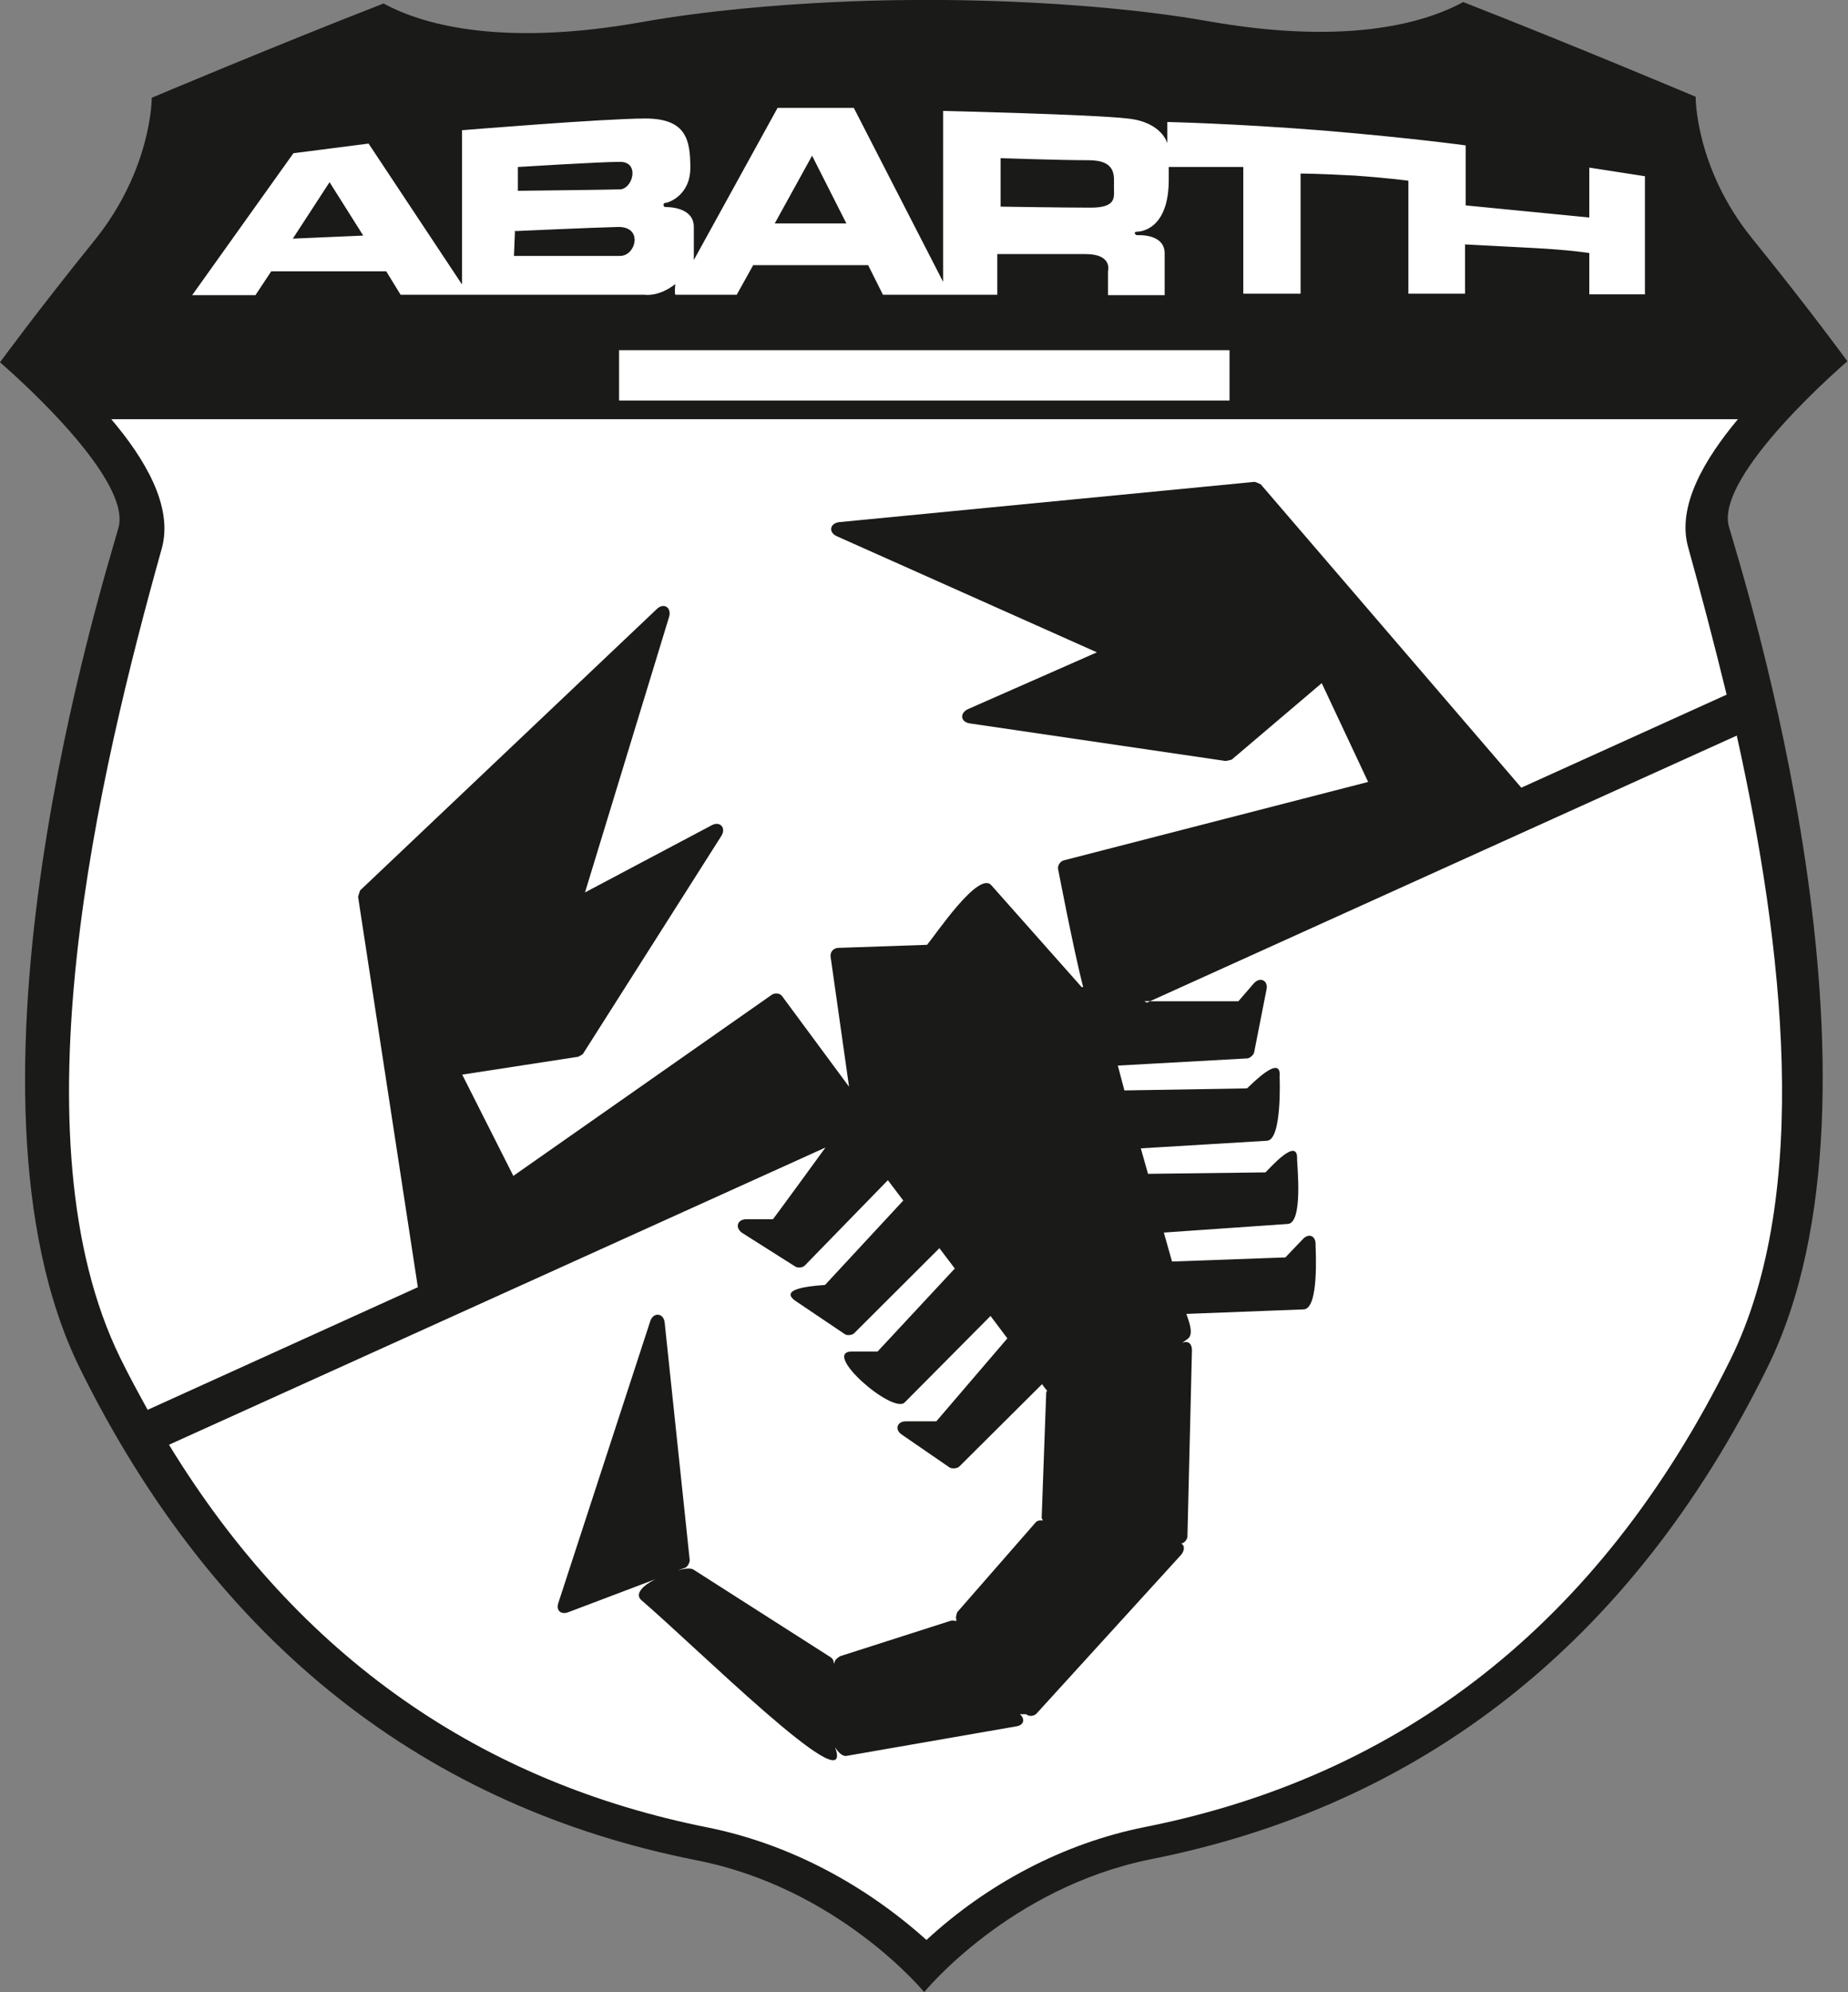
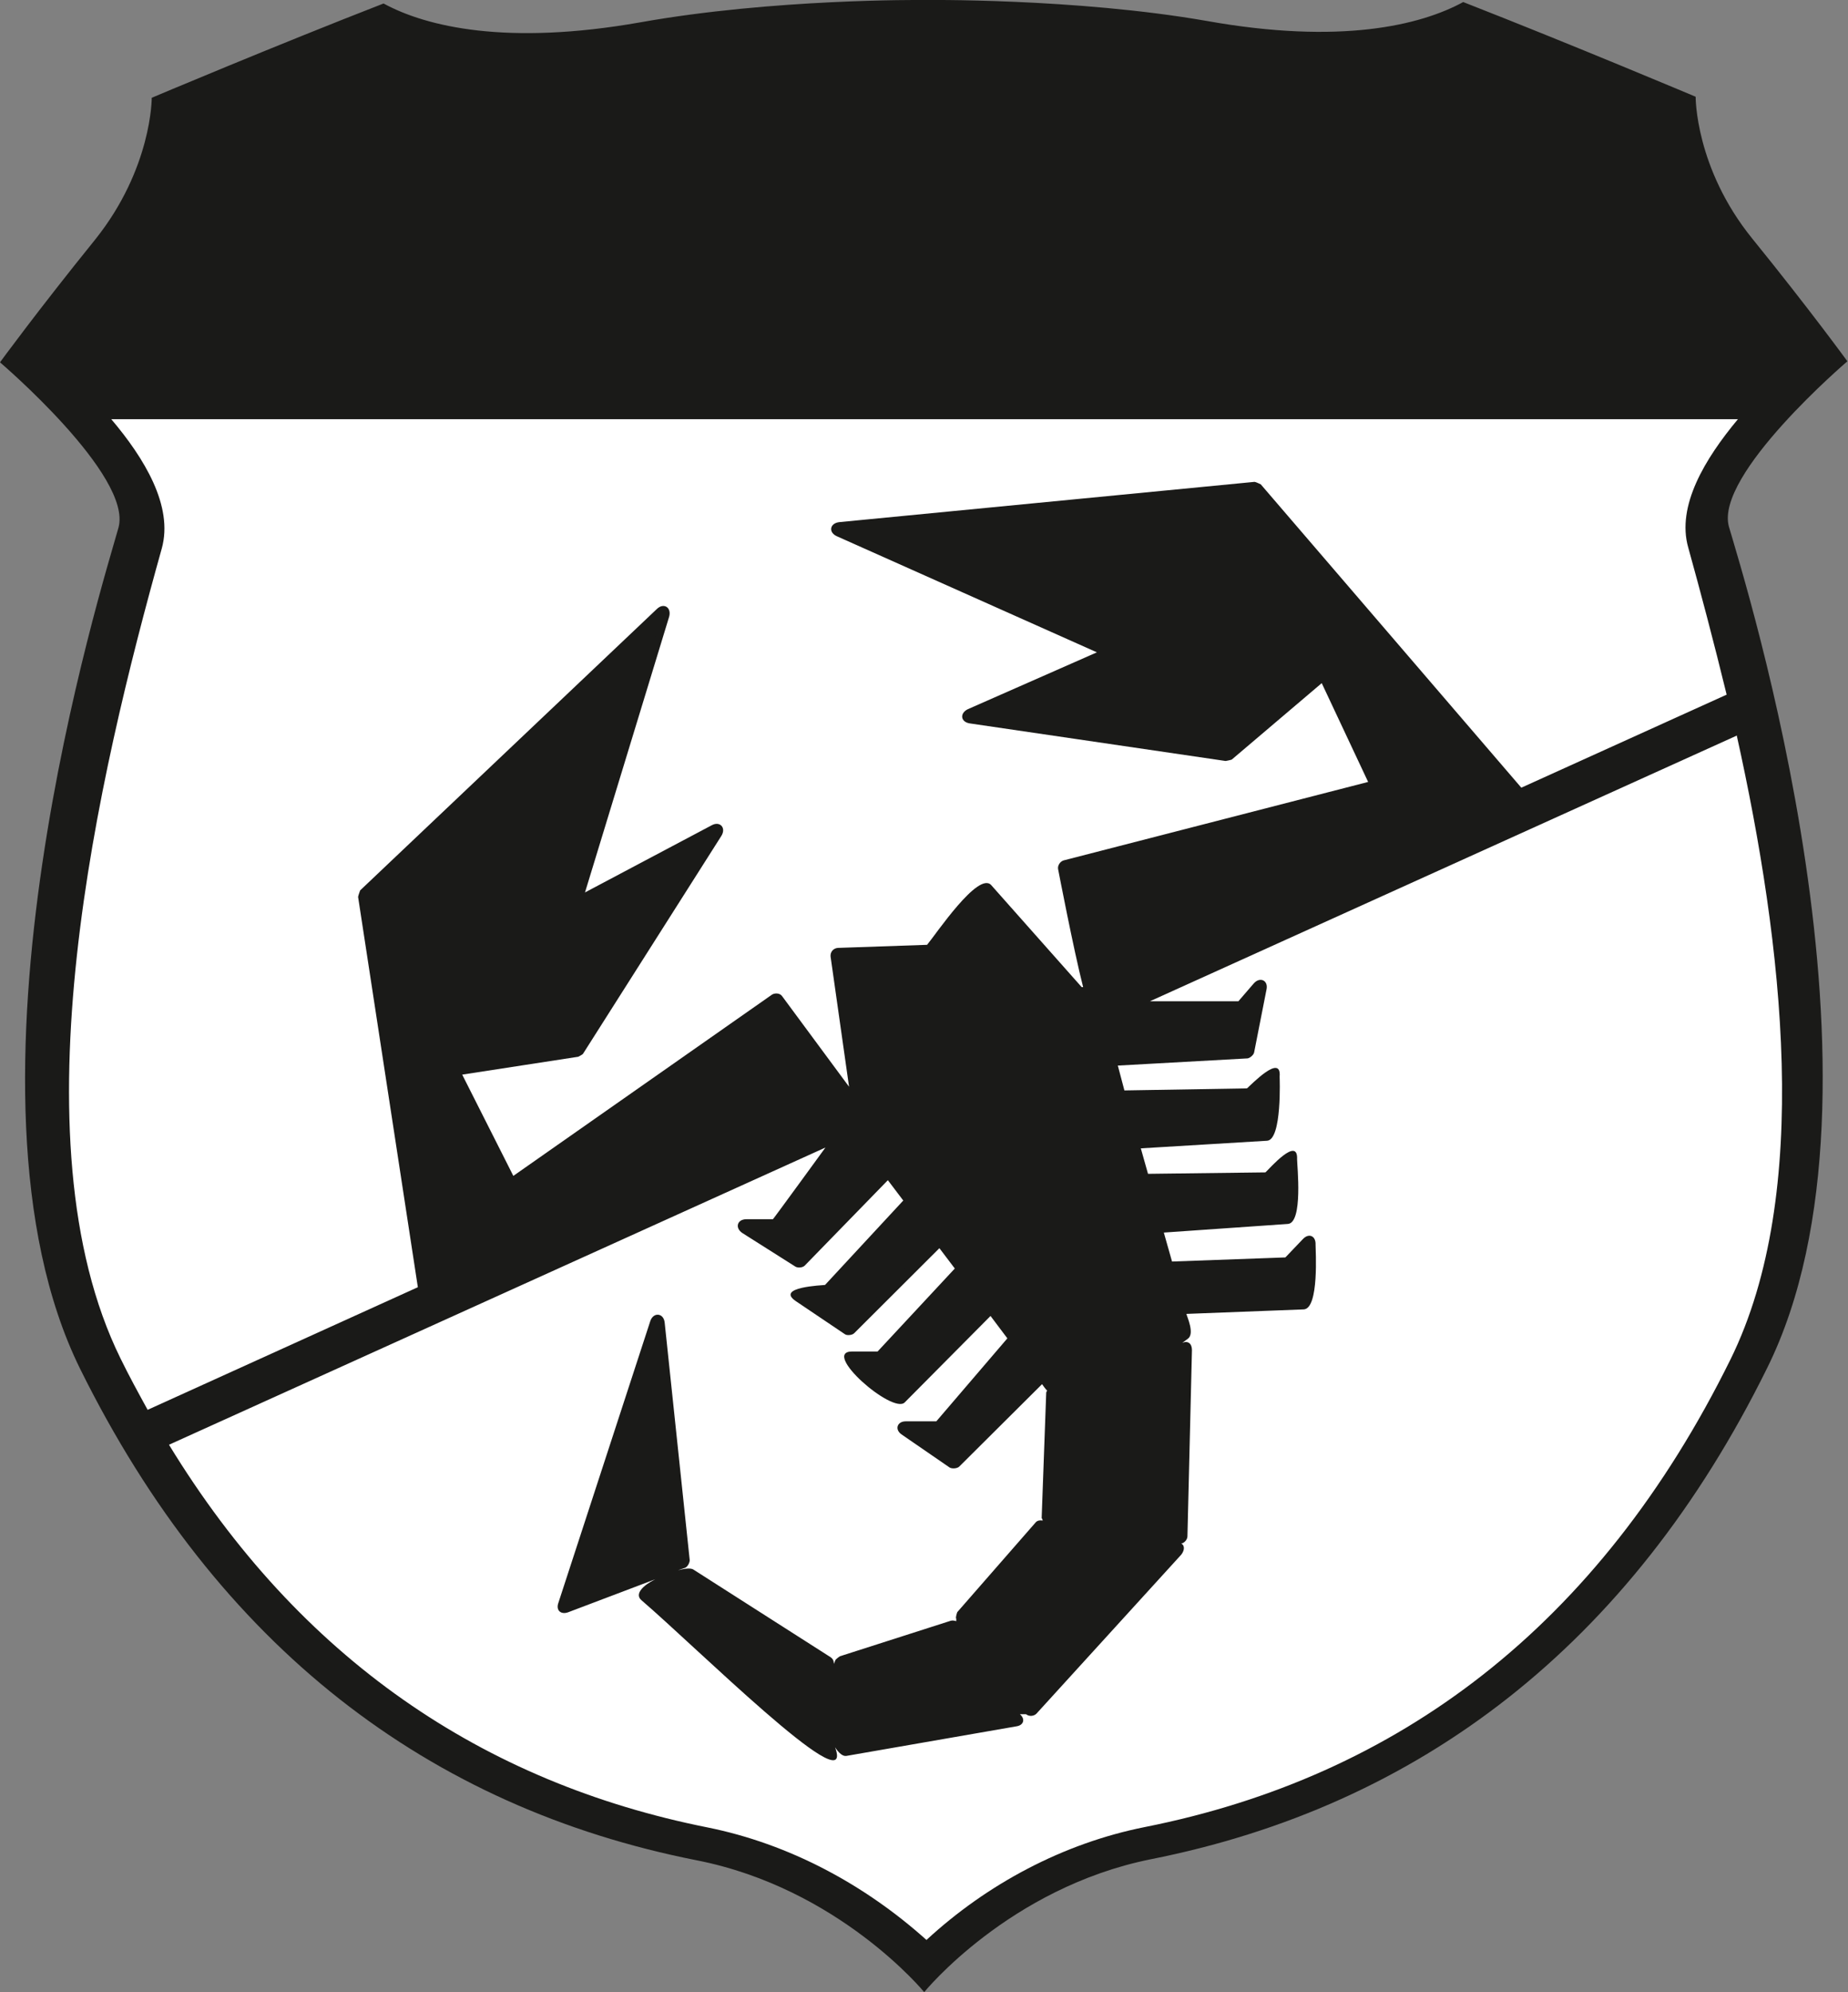
<svg xmlns="http://www.w3.org/2000/svg" id="Ebene_1" width="90" height="97" version="1.1" viewBox="0 0 90 97">
  <rect x="0" y="0" width="90" height="97" fill="#808080" stroke="none" />
  <path d="M44.9,0s-7.24-.07-13.73,1.09c-6.47,1.14-10.4.22-12.49-.92C13.38,2.23,7.39,4.76,7.39,4.76c0,0,.02,3.44-2.76,6.91C1.84,15.12,0,17.64,0,17.64c0,0,6.47,5.52,5.77,8.05-.7,2.53-8.56,27.38-1.87,40.95,6.72,13.58,17.01,21.36,30.02,23.93,6.94,1.36,11.09,6.42,11.09,6.42,0,0,4.13-5.08,11.04-6.47,13.01-2.58,23.33-10.36,30.02-23.93,6.72-13.58-1.14-38.43-1.87-40.95-.7-2.53,5.77-8.05,5.77-8.05,0,0-1.84-2.53-4.63-5.97-2.79-3.44-2.76-6.91-2.76-6.91,0,0-6-2.53-11.32-4.61-2.09,1.14-6,2.08-12.49.92C52.36-.1,44.9,0,44.9,0Z" fill="#1a1a18" fill-rule="evenodd" />
-   <path d="M3.96,16.48c2.39-3,4.78-5.7,5.45-9.76,1.84-.77,5.6-2.33,9.2-3.74,2.71,1.16,6.92,1.76,12.96.69,6.29-1.11,13.36-1.04,13.36-1.04,7.66-.12,19.98,3.12,26.52.32,3.61,1.41,7.36,2.97,9.2,3.74.67,4.09,3.06,6.76,5.47,9.79H3.96Z" fill="#1a1a18" />
-   <path d="M48.73,7.71v2.35s3.08.05,4.38.05,1.14-.52,1.14-1.02.15-1.29-1.24-1.29-4.28-.1-4.28-.1ZM41.22,10.88l-1.67-3.3-1.82,3.3h3.48ZM18.81,13.21h-5.6l-.77,1.16h-3.08l4.93-6.91,3.66-.47,4.55,6.86v-7.51s6.94-.57,8.93-.57,2.19,1.04,2.19,2.4-1.09,1.71-1.22,1.71-.1.2,0,.2,1.39-.02,1.39.97v1.61l4.08-7.41h3.71s4.35,8.47,4.35,8.47V5.4s7.29.17,8.98.37c1.69.17,1.94,1.21,1.94,1.21v-1.04s3.28.07,7.66.42c4.38.37,6.87.72,6.87.72v2.92l6.02.59v-2.43l2.71.42v5.75h-2.71v-2.01s-.87-.15-2.79-.25c-1.92-.1-3.26-.17-3.26-.17v2.4h-2.76v-5.5s-.8-.12-2.59-.25c-1.77-.1-2.66-.1-2.66-.1v5.85h-2.79v-6.17h-3.63v.62c0,2.4-1.34,2.53-1.54,2.53s-.1.17,0,.17,1.34-.07,1.34.89v2.03h-2.76v-1.16s.25-.84-1.09-.84h-4.3v1.98h-5.57l-.72-1.44h-5.6l-.8,1.44h-2.99s-.05-.07,0-.52c-.82.64-1.49.52-1.49.52h-11.89l-.7-1.14v-.02ZM25.22,8.13s4.01-.25,4.98-.25.62,1.31,0,1.34c-.62.02-4.98.07-4.98.07v-1.19.02ZM25.1,11.25s3.76-.17,5-.2c1.24-.02.87,1.41.1,1.41h-5.17l.05-1.24.02.02ZM14.23,11.62l3.46-.15-1.64-2.6-1.79,2.75h-.02Z" fill="#fff" fill-rule="evenodd" />
  <path d="M87.14,17.79c-.5.47-1.09,1.07-1.69,1.71h-25.55v-2.45h26.67c.2.25.37.5.57.74Z" fill="#1a1a18" />
-   <path d="M30.15,19.48H4.55c-.6-.64-1.17-1.19-1.67-1.66.2-.27.4-.52.6-.77h26.64v2.45l.02-.02Z" fill="#1a1a18" />
-   <path d="M59.88,17.05h-29.73v2.45h29.73v-2.45Z" fill="#fff" />
  <path d="M51.24,67.86l3.38-.07,3.03-2.08-.22,9.07-4.4.37-2.01-1.21.22-6.05v-.02ZM50.65,74.35l2.01,1.29,4.58-.25-7.06,7.75-2.79-2.3-.52-2.16,3.81-4.36-.02.02ZM46.37,79.26l.52,2.11,2.51,2.35-8.28,1.44-.97-2.3.82-1.86,5.4-1.73ZM40.22,80.99l-.62,1.83.72,2.5-8.91-7.68,2.14-.92,6.67,4.26ZM31.99,64.42l1.22,11.57-5.7,2.16,4.48-13.73ZM55.65,57.51l6.14-.07,1.04-1.02-.12,2.8-6.47.45.57,2.11,5.97-.22.95-1.02-.22,2.8-6.19.25.35,1.26-3.26,2.13-3.21.47-.47-.62-4.33,4.31-2.34-1.61h1.64l3.76-4.39-1.24-1.66-4.48,4.48-2.31-1.86h1.39l4.05-4.39-1.17-1.56-4.43,4.41-2.39-1.61,1.39-.15,4.1-4.43-1.19-1.56-4.33,4.46-2.59-1.64h1.47s3.73-5.1,3.73-5.1l11.82-5.43,7.21-.05.85-.99-.6,3.05-6.77.37.52,1.93,6.37-.12,1.07-.97-.27,2.8-6.59.4.52,1.96.05.02ZM37.76,48.74l3.73,5.05-20.7,9.39-3.01-19.55,14.45-13.7-4.35,14.27,6.94-3.67-6.72,10.58-6.14.94,2.89,5.75,12.91-9.07ZM47.99,43.36l4.78,5.35-10.97,4.98-.99-7.16,4.5-.15,2.71-3.02h-.02ZM74.13,39.05l-21.04,9.54h-.02l-1.19-6.32,15.25-3.91-2.66-5.65-4.73,4.04-12.46-1.83,7.04-3.1-13.41-6,20.22-1.96,13.03,15.19h-.02Z" fill="#1a1a18" fill-rule="evenodd" />
  <path d="M84.58,35.8c2.26,10.18,3.68,22.3-.3,30.38-6.42,13.01-16.19,20.32-28.51,22.77-3.98.79-7.69,2.77-10.65,5.5-3.01-2.7-6.69-4.68-10.67-5.48-10.92-2.18-19.85-8.2-26.22-18.63l31.97-14.47s-2.56,3.52-2.56,3.49h-1.29c-.45,0-.57.42-.2.67l2.59,1.64c.12.07.35.05.45-.05l4.05-4.16.75.99-3.81,4.11c-.12.02-2.44.1-1.42.79l2.39,1.61c.1.07.35.05.45-.05l4.15-4.14.75.99-3.76,4.04h-1.24c-1.54,0,1.97,3.07,2.56,2.48l4.18-4.21.82,1.09-3.46,4.04h-1.49c-.42,0-.55.4-.2.64l2.34,1.61c.12.07.37.05.47-.05l4.03-4.01c.05.07.15.22.25.32-.05.05-.05.1-.05.15l-.22,6.05s.05.07.05.12c-.15-.02-.27,0-.35.1l-3.81,4.36s-.1.27-.05.32v.12c-.07-.02-.17-.05-.27-.02l-5.4,1.73s-.22.15-.22.2l-.07.17c0-.15-.05-.25-.15-.32l-6.67-4.26c-.12-.1-.42-.07-.77.02l.35-.12c.12-.05.22-.25.22-.37l-1.22-11.57c-.05-.47-.55-.52-.7-.07l-4.48,13.73c-.12.35.12.57.47.45l4.25-1.61c-.6.3-1.02.72-.67,1.02,2.66,2.28,10.17,9.74,9.48,7.31l-.05-.15c.17.27.37.45.55.42l8.28-1.44c.35-.05.45-.35.17-.59h.3c.15.12.37.1.5-.02l7.06-7.75c.17-.22.17-.45,0-.54.15-.02.3-.2.3-.35l.22-9.07c0-.32-.2-.47-.47-.35l.27-.2c.35-.25-.05-1.09-.07-1.21l5.72-.22c.75-.05.57-2.9.57-3.15.02-.42-.32-.59-.62-.27l-.85.89-5.52.2-.4-1.41,6.04-.42c.75-.05.45-2.85.45-3.15.05-1.14-1.34.45-1.54.64l-5.72.07-.35-1.24,6.14-.37c.75-.02.62-3.12.62-3.12.1-1.16-1.39.4-1.59.57l-5.97.1-.32-1.21,6.32-.35c.12-.02.3-.17.32-.3l.6-3.05c.1-.45-.32-.64-.62-.3l-.75.87h-4.31l28.57-12.93Z" fill="#fff" />
  <path d="M84.63,20.42c-1.59,1.91-2.99,4.21-2.41,6.24.6,2.16,1.24,4.58,1.87,7.16l-10,4.53-12.69-14.77s-.25-.12-.3-.12l-20.22,1.96c-.47.05-.55.5-.12.69l12.66,5.65-6.29,2.77c-.4.2-.35.62.1.69l12.46,1.83s.27-.05.3-.07l4.38-3.72,2.26,4.81-14.83,3.82c-.17.05-.3.25-.27.42,0,0,.75,3.91,1.22,5.75h-.07l-4.4-4.96c-.62-.72-2.71,2.4-3.13,2.9l-4.35.15c-.22.02-.37.2-.35.42l.9,6.34-3.26-4.41c-.1-.15-.35-.17-.5-.07l-12.59,8.82-2.49-4.93,5.65-.87s.25-.12.25-.17l6.72-10.58c.25-.4-.07-.74-.47-.52l-6.17,3.27,4.1-13.43c.12-.45-.27-.69-.6-.37l-14.45,13.7s-.1.27-.1.32l2.91,19-13.16,5.97c-.45-.82-.9-1.64-1.32-2.5-5.27-10.7-1.07-28.44,2.01-39.44.57-2.06-.85-4.39-2.46-6.29h79.23Z" fill="#fff" />
-   <path d="M55.85,48.81l-.12-.07h.29l-.16.07Z" fill="#fff" />
</svg>